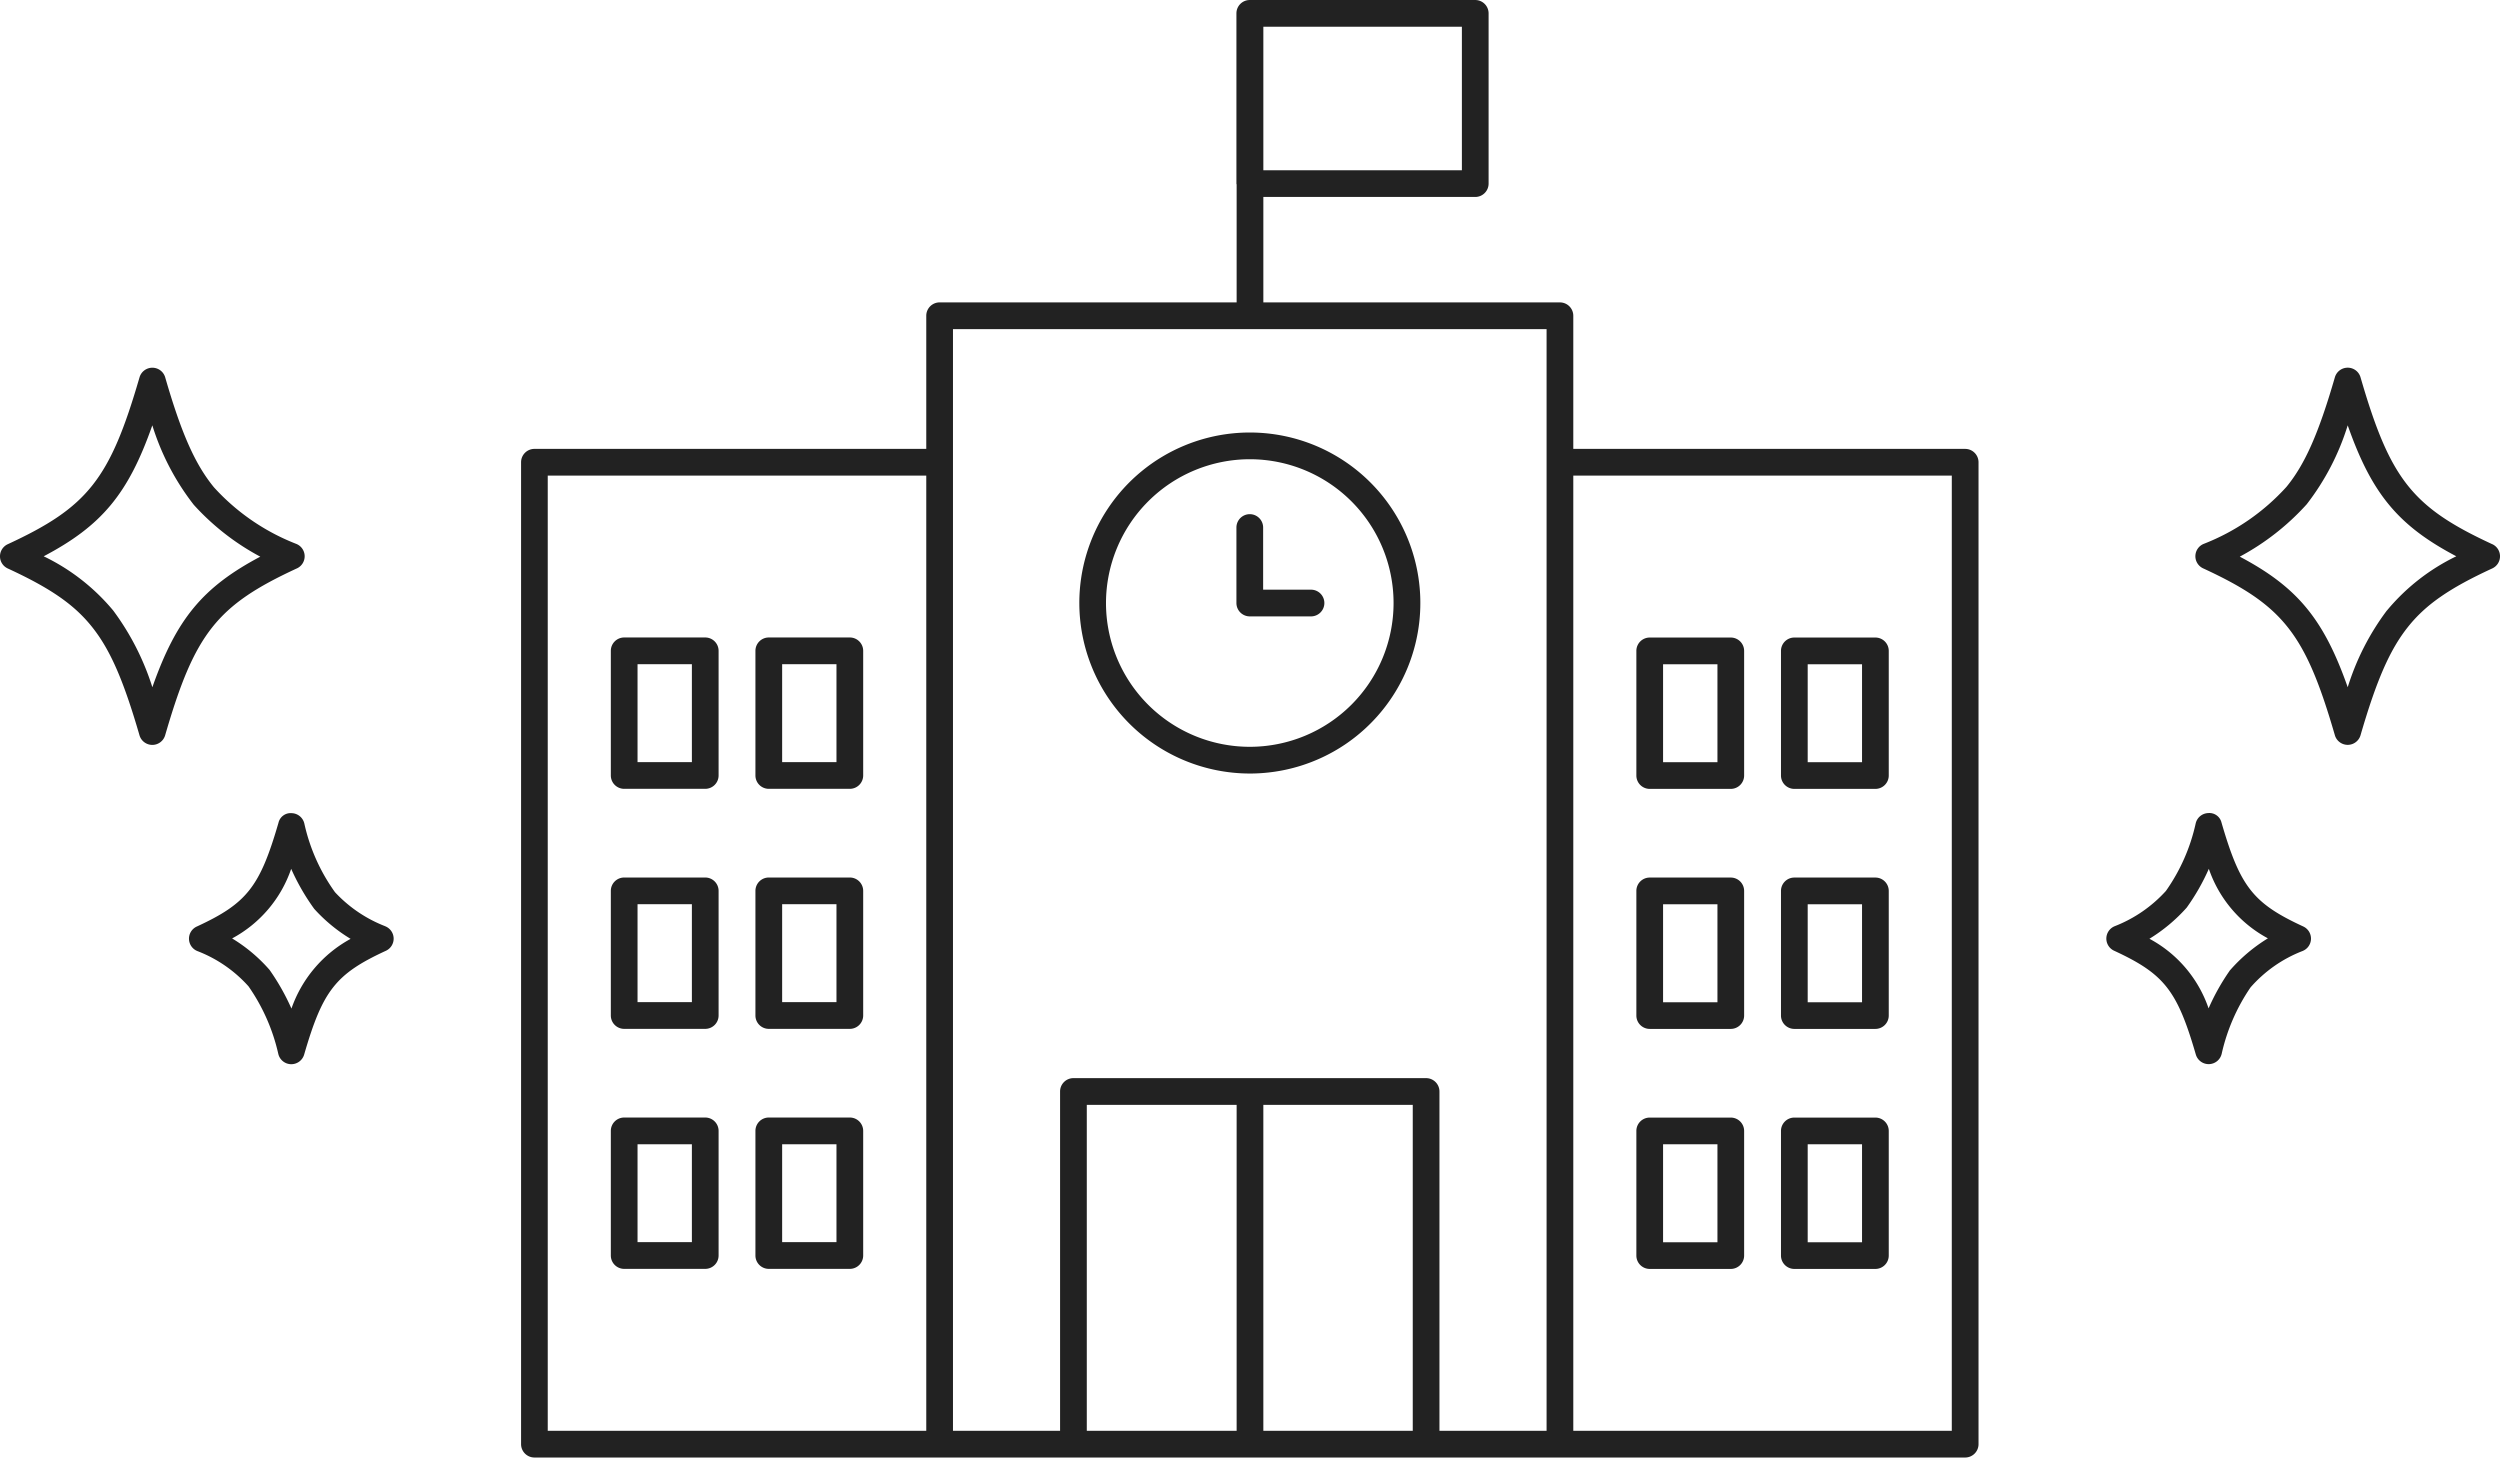
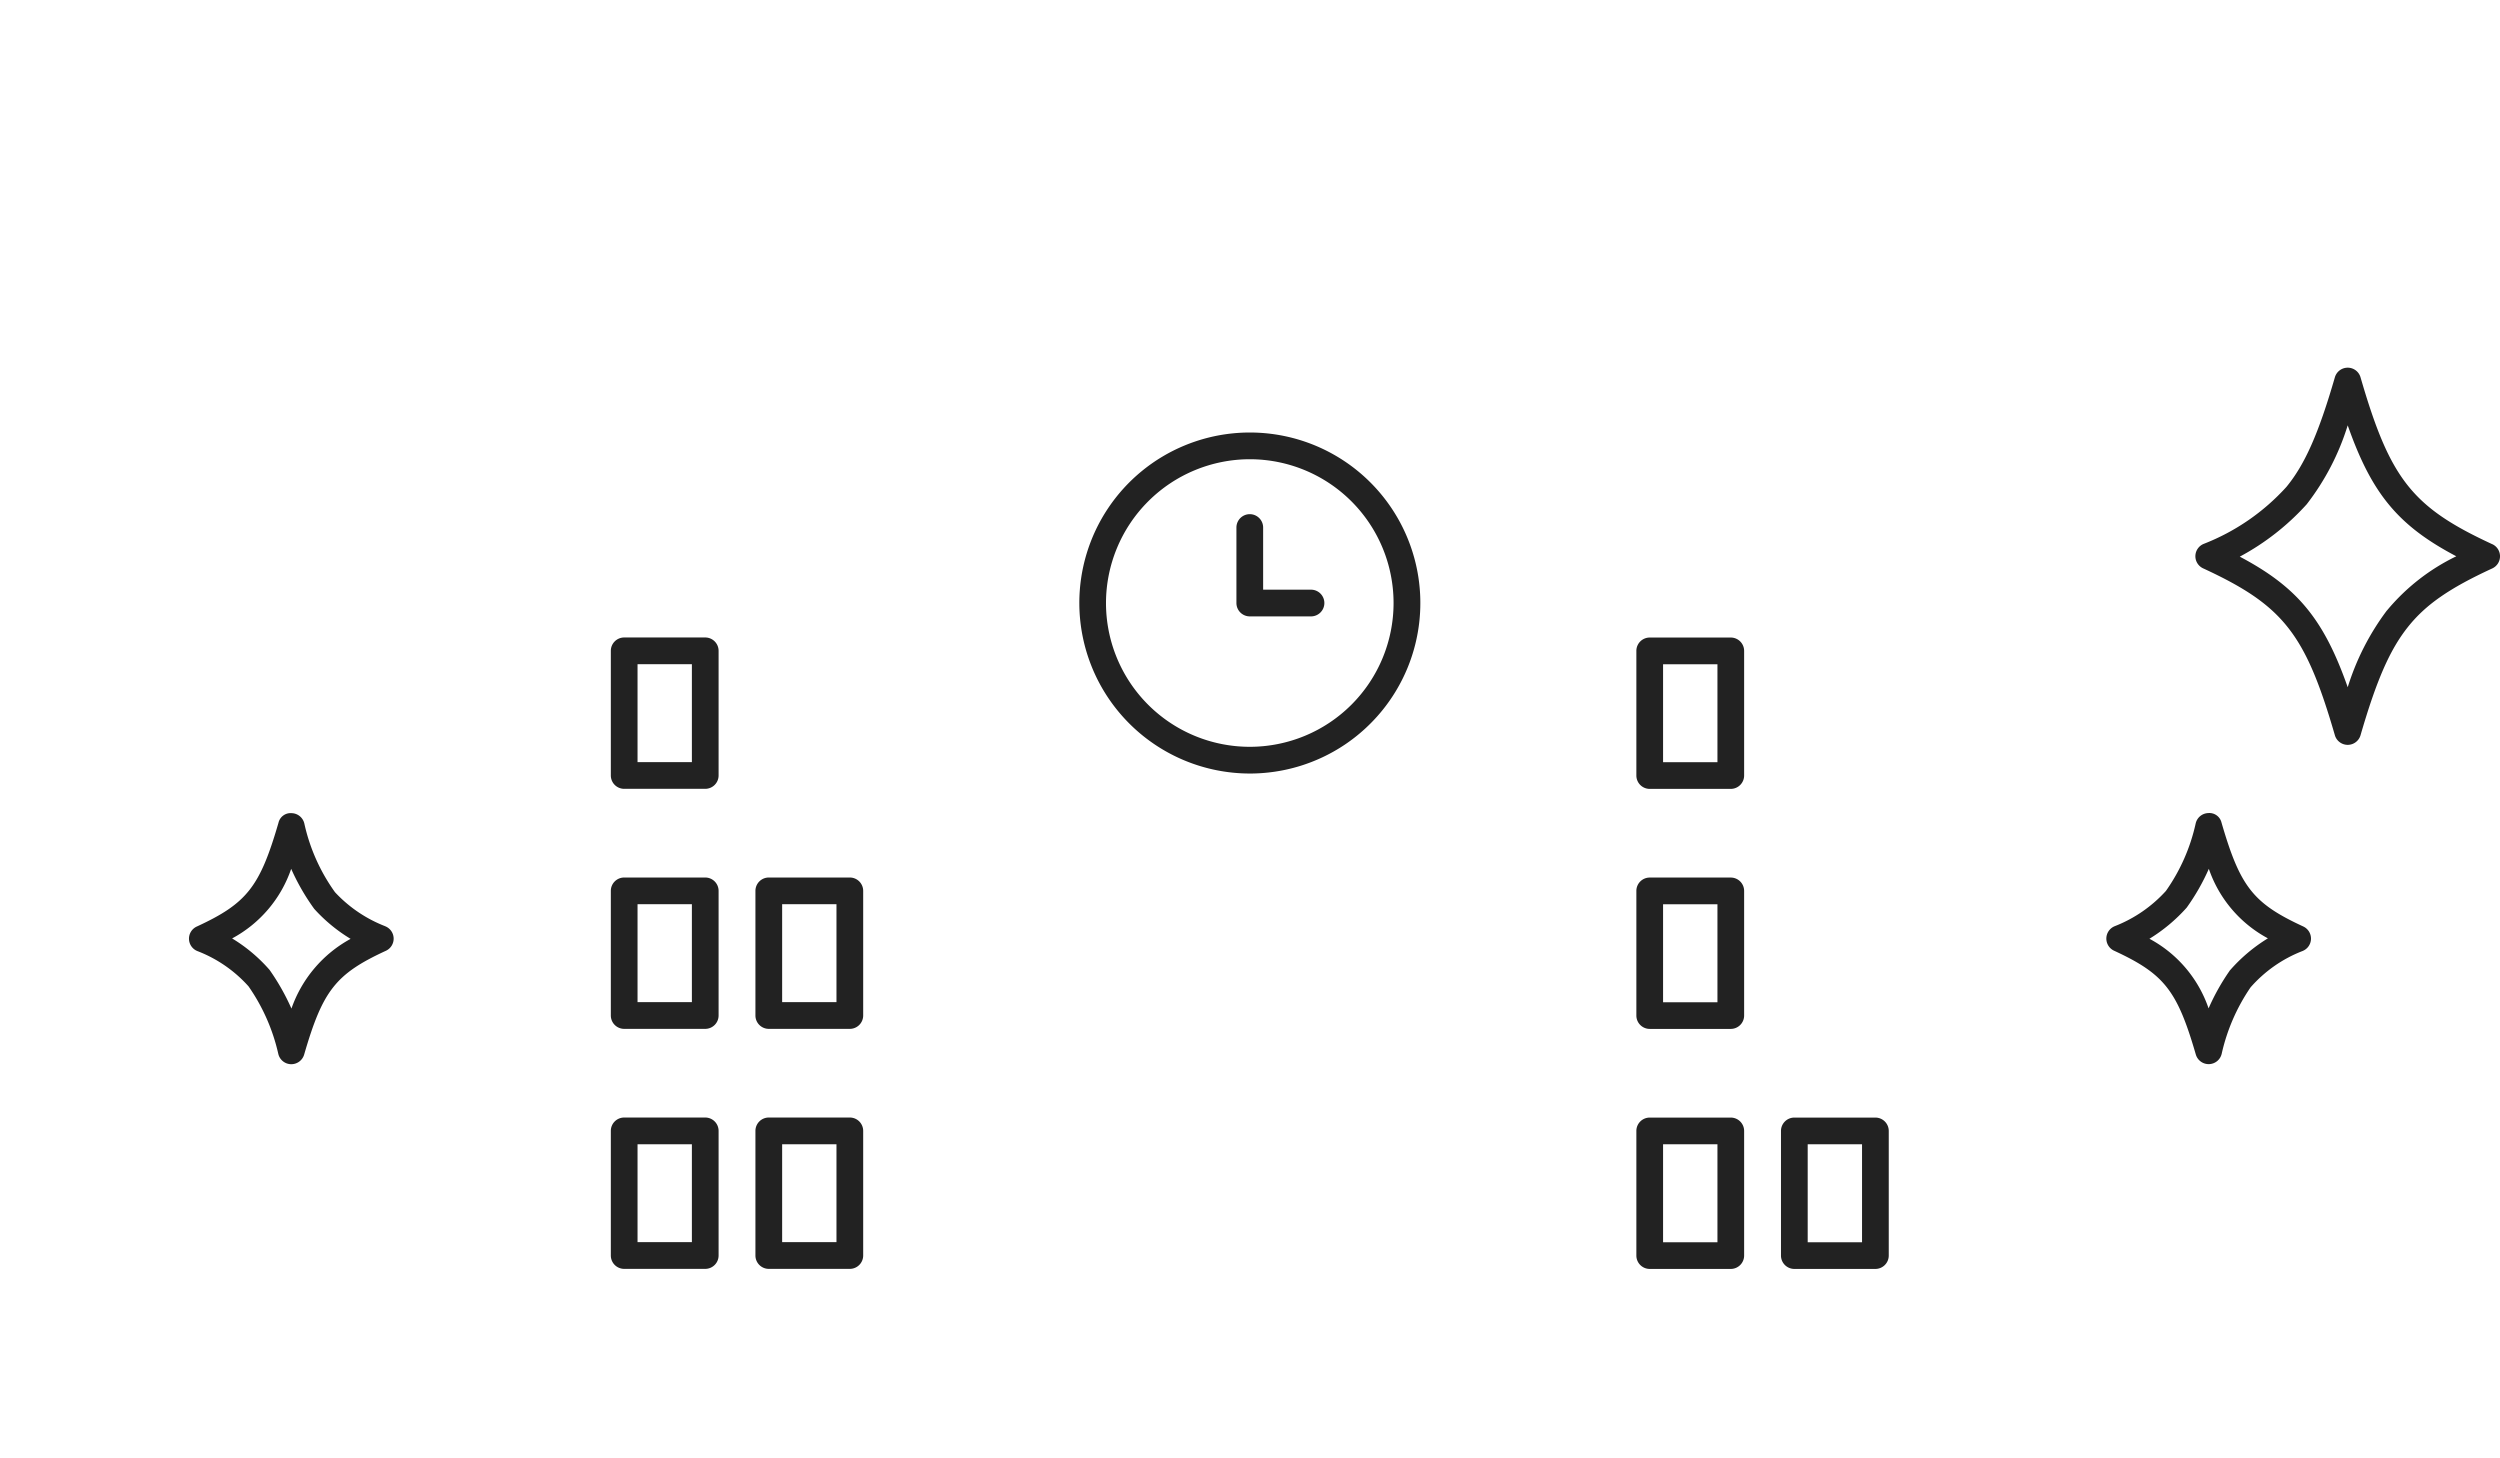
<svg xmlns="http://www.w3.org/2000/svg" width="176.515" height="102.909" viewBox="0 0 176.515 102.909">
  <defs>
    <clipPath id="clip-path">
      <rect id="長方形_35278" data-name="長方形 35278" width="176.515" height="102.909" fill="#222" />
    </clipPath>
  </defs>
  <g id="グループ_276795" data-name="グループ 276795" transform="translate(0 0)">
    <g id="グループ_276797" data-name="グループ 276797" transform="translate(0 0)" clip-path="url(#clip-path)">
      <path id="パス_74422" data-name="パス 74422" d="M40.961,35.791H35.238a.944.944,0,0,0-.943.943v8.8a.944.944,0,0,0,.943.943h5.723a.944.944,0,0,0,.943-.943v-8.8a.944.944,0,0,0-.943-.943m-.943,8.8H36.181V37.679h3.837Z" transform="translate(8.833 9.219)" fill="#222" />
-       <path id="パス_74423" data-name="パス 74423" d="M49.079,35.791H43.357a.944.944,0,0,0-.943.943v8.8a.944.944,0,0,0,.943.943h5.722a.944.944,0,0,0,.943-.943v-8.8a.944.944,0,0,0-.943-.943m-.943,8.8H44.3V37.679h3.836Z" transform="translate(10.924 9.219)" fill="#222" />
      <path id="パス_74424" data-name="パス 74424" d="M40.961,49.268H35.238a.944.944,0,0,0-.943.943v8.8a.944.944,0,0,0,.943.943h5.723a.944.944,0,0,0,.943-.943v-8.8a.944.944,0,0,0-.943-.943m-.943,8.8H36.181V51.154h3.837Z" transform="translate(8.833 12.69)" fill="#222" />
      <path id="パス_74425" data-name="パス 74425" d="M49.079,49.268H43.357a.944.944,0,0,0-.943.943v8.8a.944.944,0,0,0,.943.943h5.722a.944.944,0,0,0,.943-.943v-8.8a.944.944,0,0,0-.943-.943m-.943,8.8H44.3V51.154h3.836Z" transform="translate(10.924 12.69)" fill="#222" />
      <path id="パス_74426" data-name="パス 74426" d="M40.961,62.744H35.238a.944.944,0,0,0-.943.943v8.8a.944.944,0,0,0,.943.943h5.723a.944.944,0,0,0,.943-.943v-8.8a.944.944,0,0,0-.943-.943m-.943,8.8H36.181V64.63h3.837Z" transform="translate(8.833 16.16)" fill="#222" />
      <path id="パス_74427" data-name="パス 74427" d="M49.079,62.744H43.357a.944.944,0,0,0-.943.943v8.8a.944.944,0,0,0,.943.943h5.722a.944.944,0,0,0,.943-.943v-8.8a.944.944,0,0,0-.943-.943m-.943,8.8H44.3V64.63h3.836Z" transform="translate(10.924 16.16)" fill="#222" />
-       <path id="パス_74428" data-name="パス 74428" d="M131.219,31.694H103.55v-9.4a.944.944,0,0,0-.943-.943H81.666V13.906H96.627a.944.944,0,0,0,.943-.943V.943A.944.944,0,0,0,96.627,0H80.708a.944.944,0,0,0-.943.943v12.02c0,.025.013.047.015.073v8.314H58.809a.944.944,0,0,0-.943.943v9.4H30.2a.944.944,0,0,0-.943.943v69.329a.944.944,0,0,0,.943.943H131.219a.943.943,0,0,0,.943-.943V32.637a.944.944,0,0,0-.943-.943M95.684,12.02H81.666V1.888H95.684ZM31.14,33.58H57.866v67.442H31.14Zm28.612-.943v-9.4h41.912v77.787H94.1V77.065a.944.944,0,0,0-.943-.943h-24.9a.943.943,0,0,0-.943.943v23.958H59.752ZM69.2,78.008H79.78v23.014H69.2Zm12.465,0h10.55v23.014H81.666Zm48.609,23.014H103.55V33.58h26.725Z" transform="translate(7.534 0.001)" fill="#222" />
      <path id="パス_74429" data-name="パス 74429" d="M92.818,46.481h5.723a.944.944,0,0,0,.943-.943v-8.8a.944.944,0,0,0-.943-.943H92.818a.944.944,0,0,0-.943.943v8.8a.944.944,0,0,0,.943.943m.943-8.8H97.6v6.917H93.761Z" transform="translate(23.662 9.219)" fill="#222" />
-       <path id="パス_74430" data-name="パス 74430" d="M100.937,46.481h5.723a.944.944,0,0,0,.943-.943v-8.8a.944.944,0,0,0-.943-.943h-5.723a.944.944,0,0,0-.943.943v8.8a.944.944,0,0,0,.943.943m.943-8.8h3.837v6.917H101.88Z" transform="translate(25.754 9.219)" fill="#222" />
      <path id="パス_74431" data-name="パス 74431" d="M92.818,59.957h5.723a.944.944,0,0,0,.943-.943v-8.8a.944.944,0,0,0-.943-.943H92.818a.944.944,0,0,0-.943.943v8.8a.944.944,0,0,0,.943.943m.943-8.8H97.6v6.917H93.761Z" transform="translate(23.662 12.69)" fill="#222" />
-       <path id="パス_74432" data-name="パス 74432" d="M100.937,59.957h5.723a.944.944,0,0,0,.943-.943v-8.8a.944.944,0,0,0-.943-.943h-5.723a.944.944,0,0,0-.943.943v8.8a.944.944,0,0,0,.943.943m.943-8.8h3.837v6.917H101.88Z" transform="translate(25.754 12.69)" fill="#222" />
      <path id="パス_74433" data-name="パス 74433" d="M92.818,73.434h5.723a.944.944,0,0,0,.943-.943v-8.8a.944.944,0,0,0-.943-.943H92.818a.944.944,0,0,0-.943.943v8.8a.944.944,0,0,0,.943.943m.943-8.8H97.6v6.918H93.761Z" transform="translate(23.662 16.16)" fill="#222" />
      <path id="パス_74434" data-name="パス 74434" d="M100.937,73.434h5.723a.944.944,0,0,0,.943-.943v-8.8a.944.944,0,0,0-.943-.943h-5.723a.944.944,0,0,0-.943.943v8.8a.944.944,0,0,0,.943.943m.943-8.8h3.837v6.918H101.88Z" transform="translate(25.754 16.16)" fill="#222" />
      <path id="パス_74435" data-name="パス 74435" d="M72.636,48.361A12.039,12.039,0,1,0,60.6,36.323,12.052,12.052,0,0,0,72.636,48.361m0-22.191A10.152,10.152,0,1,1,62.483,36.323,10.164,10.164,0,0,1,72.636,26.17" transform="translate(15.607 6.255)" fill="#222" />
      <path id="パス_74436" data-name="パス 74436" d="M70.363,36.085h4.323a.943.943,0,0,0,0-1.886h-3.38V29.811a.943.943,0,0,0-1.886,0v5.331a.944.944,0,0,0,.943.943" transform="translate(17.879 7.436)" fill="#222" />
-       <path id="パス_74437" data-name="パス 74437" d="M20.962,34.815a.942.942,0,0,0-.054-1.735,15.4,15.4,0,0,1-5.8-3.989c-1.33-1.621-2.3-3.8-3.444-7.765a.944.944,0,0,0-1.813,0C7.763,28.512,6.2,30.494.548,33.106a.943.943,0,0,0,0,1.713c3.037,1.4,4.71,2.564,5.965,4.146,1.271,1.6,2.206,3.74,3.335,7.631a.944.944,0,0,0,1.813,0c2.085-7.188,3.649-9.17,9.3-11.781M10.756,43.2a18.29,18.29,0,0,0-2.764-5.413A14.632,14.632,0,0,0,3.085,33.96c4.079-2.15,5.966-4.39,7.67-9.247a17.589,17.589,0,0,0,2.923,5.607,17.333,17.333,0,0,0,4.7,3.666c-4.044,2.142-5.922,4.384-7.62,9.218" transform="translate(0 5.318)" fill="#222" />
      <path id="パス_74438" data-name="パス 74438" d="M24.458,53.636a9.54,9.54,0,0,1-3.539-2.4,13.139,13.139,0,0,1-2.163-4.842.945.945,0,0,0-.89-.738.883.883,0,0,0-.937.679c-1.315,4.53-2.233,5.693-5.771,7.328a.942.942,0,0,0,.057,1.735,9.338,9.338,0,0,1,3.6,2.487,13.521,13.521,0,0,1,2.1,4.762.944.944,0,0,0,.892.734h.028a.945.945,0,0,0,.907-.68c1.313-4.527,2.228-5.692,5.771-7.328a.942.942,0,0,0-.054-1.734m-6.613,5.817A15.978,15.978,0,0,0,16.3,56.722,11.241,11.241,0,0,0,13.656,54.5a8.8,8.8,0,0,0,4.17-4.913,15.574,15.574,0,0,0,1.627,2.826,11.387,11.387,0,0,0,2.568,2.118,8.965,8.965,0,0,0-4.176,4.923" transform="translate(2.733 11.758)" fill="#222" />
      <path id="パス_74439" data-name="パス 74439" d="M144.222,33.105c-5.651-2.612-7.216-4.593-9.3-11.781a.943.943,0,0,0-1.812,0c-1.148,3.965-2.114,6.143-3.416,7.731a15.425,15.425,0,0,1-5.83,4.022.942.942,0,0,0-.054,1.735c5.651,2.612,7.216,4.594,9.3,11.782a.944.944,0,0,0,1.812,0c1.128-3.888,2.064-6.027,3.336-7.631,1.256-1.585,2.928-2.746,5.965-4.147a.944.944,0,0,0,0-1.713m-7.443,4.687a17.791,17.791,0,0,0-2.763,5.415c-1.7-4.837-3.576-7.079-7.621-9.22a17.465,17.465,0,0,0,4.727-3.7,17.583,17.583,0,0,0,2.894-5.572c1.7,4.855,3.589,7.1,7.667,9.246a14.628,14.628,0,0,0-4.9,3.832" transform="translate(31.746 5.318)" fill="#222" />
      <path id="パス_74440" data-name="パス 74440" d="M132.166,53.658c-3.54-1.635-4.457-2.8-5.771-7.328a.883.883,0,0,0-.937-.679.942.942,0,0,0-.89.738,13.156,13.156,0,0,1-2.1,4.759,9.563,9.563,0,0,1-3.607,2.487.943.943,0,0,0-.053,1.734c3.54,1.636,4.457,2.8,5.771,7.328a.945.945,0,0,0,.907.68h.028a.944.944,0,0,0,.892-.734,13.541,13.541,0,0,1,2.035-4.682,9.359,9.359,0,0,1,3.667-2.568.943.943,0,0,0,.057-1.735m-5.21,3.145a15.5,15.5,0,0,0-1.475,2.638,8.8,8.8,0,0,0-4.176-4.916,11.705,11.705,0,0,0,2.632-2.2,15.182,15.182,0,0,0,1.562-2.739,8.8,8.8,0,0,0,4.17,4.909,11.559,11.559,0,0,0-2.713,2.3" transform="translate(30.459 11.757)" fill="#222" />
    </g>
  </g>
</svg>